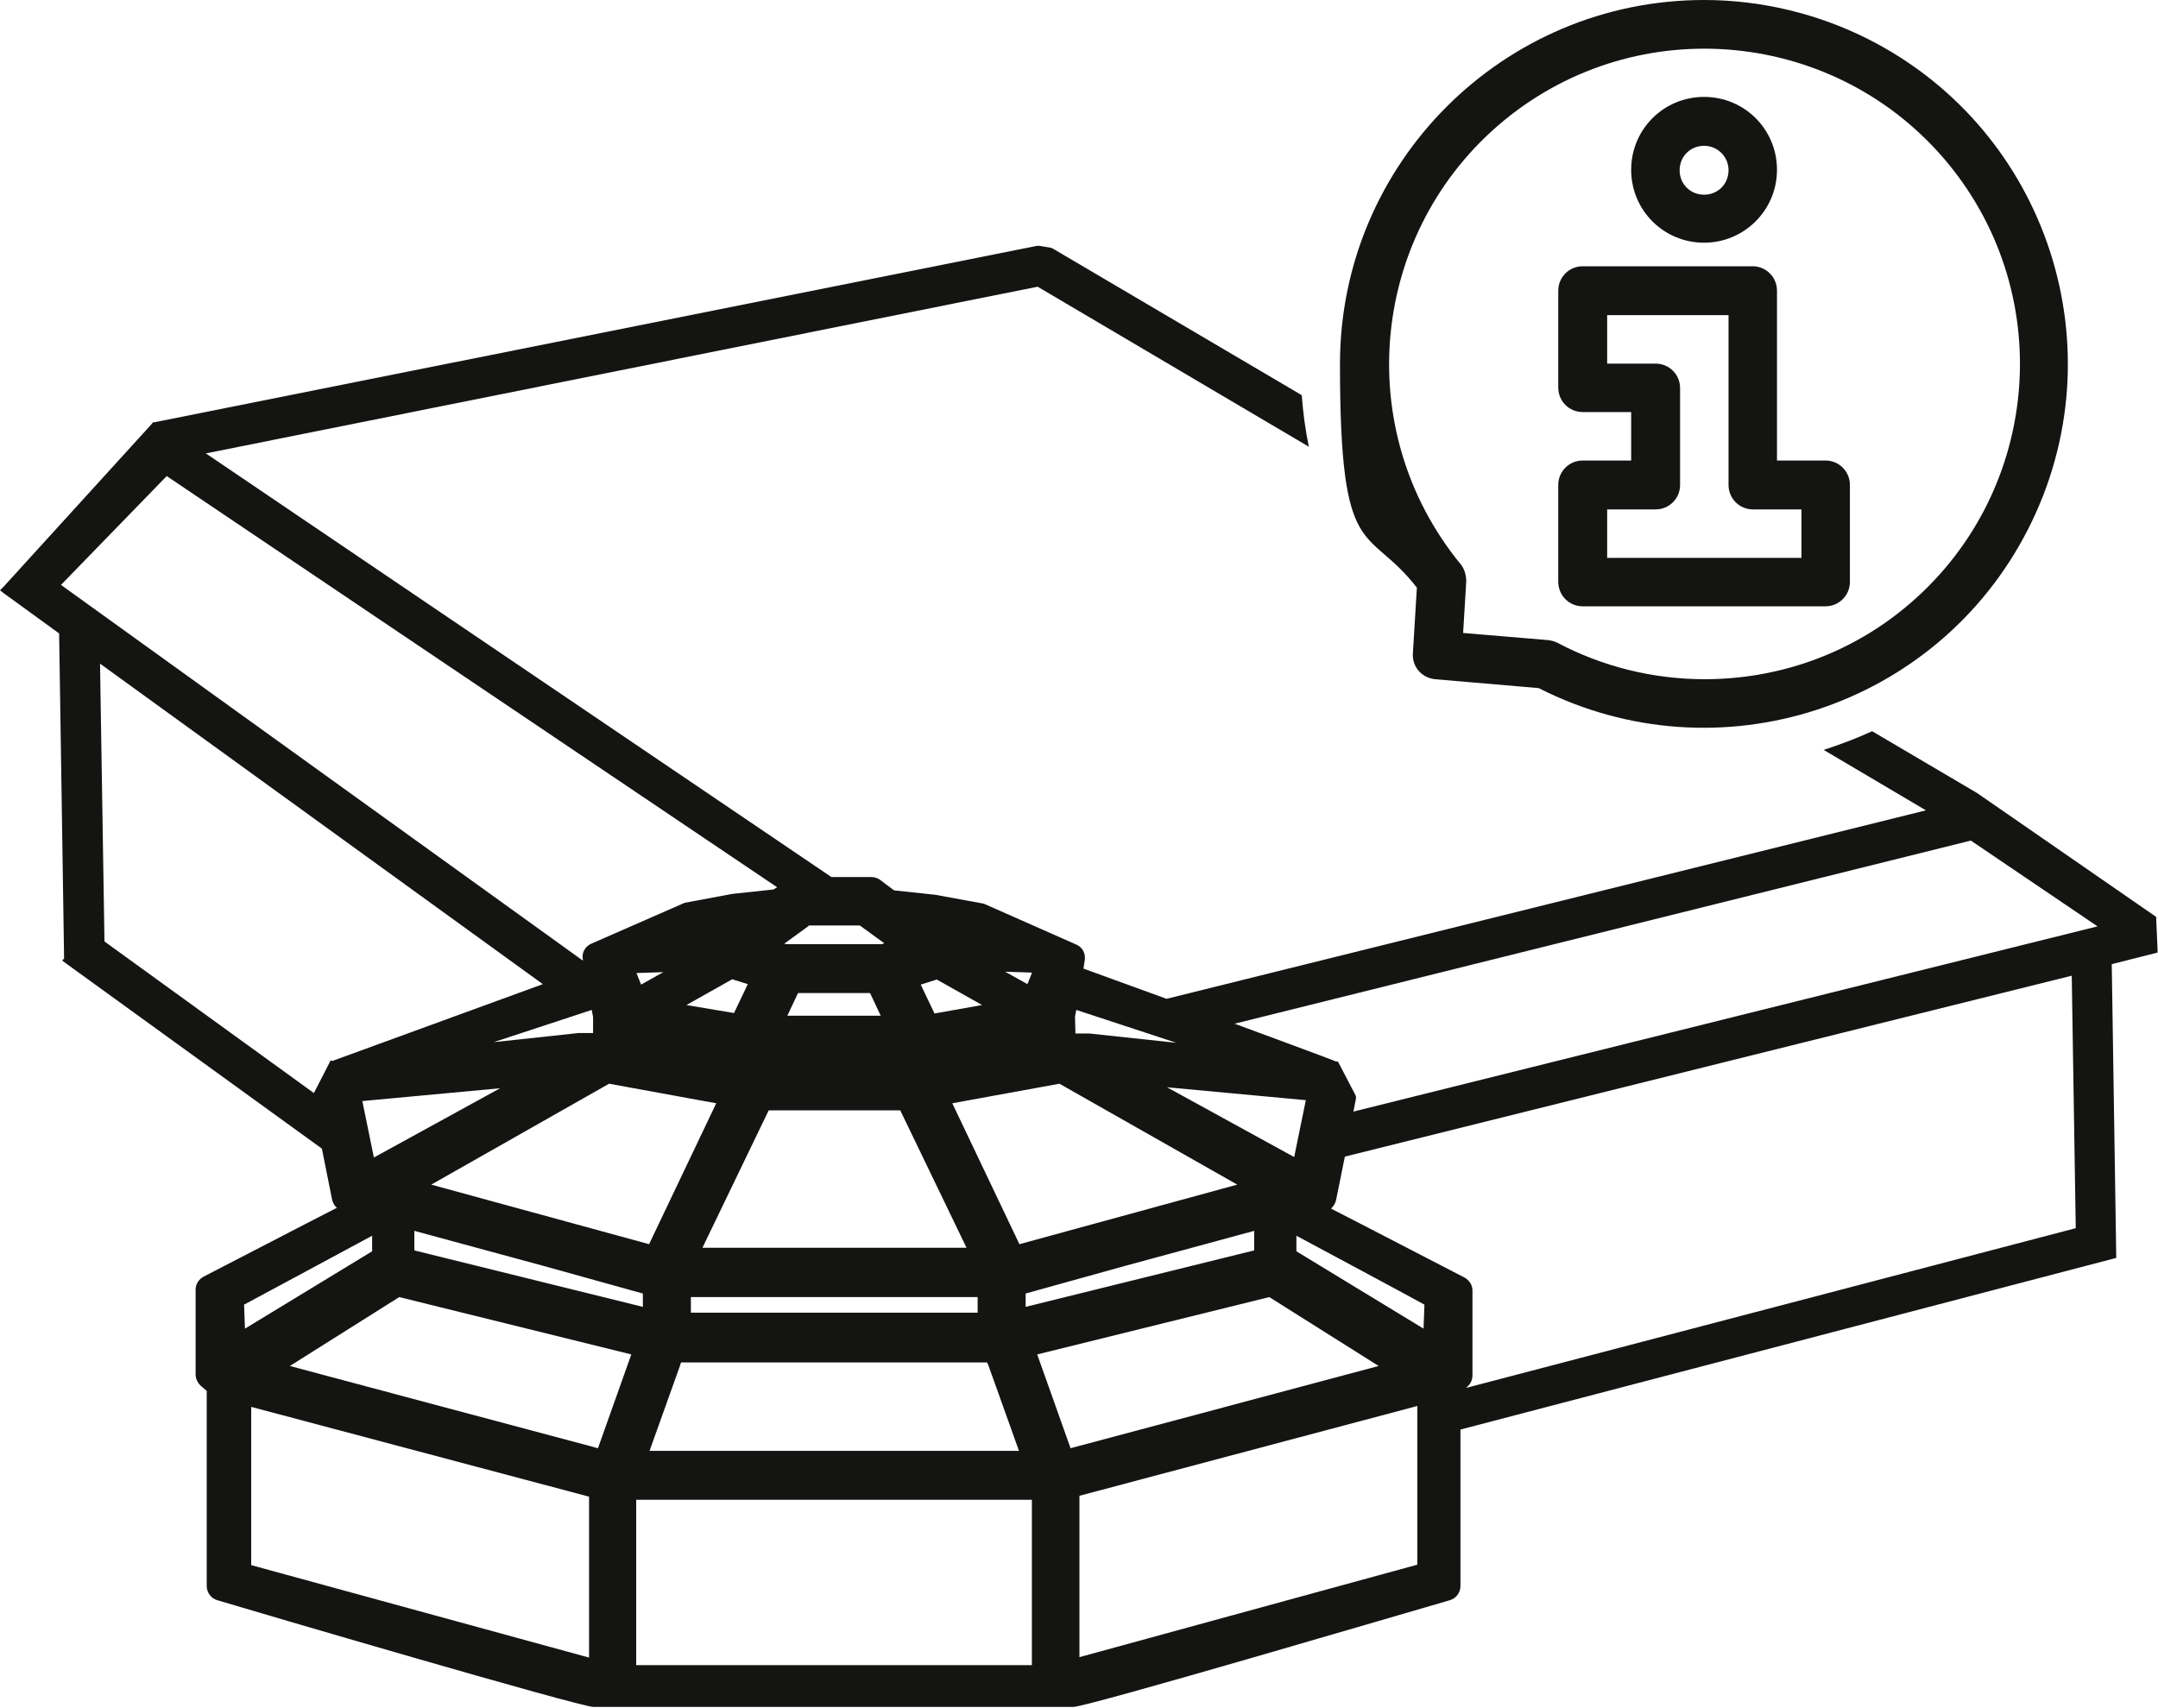
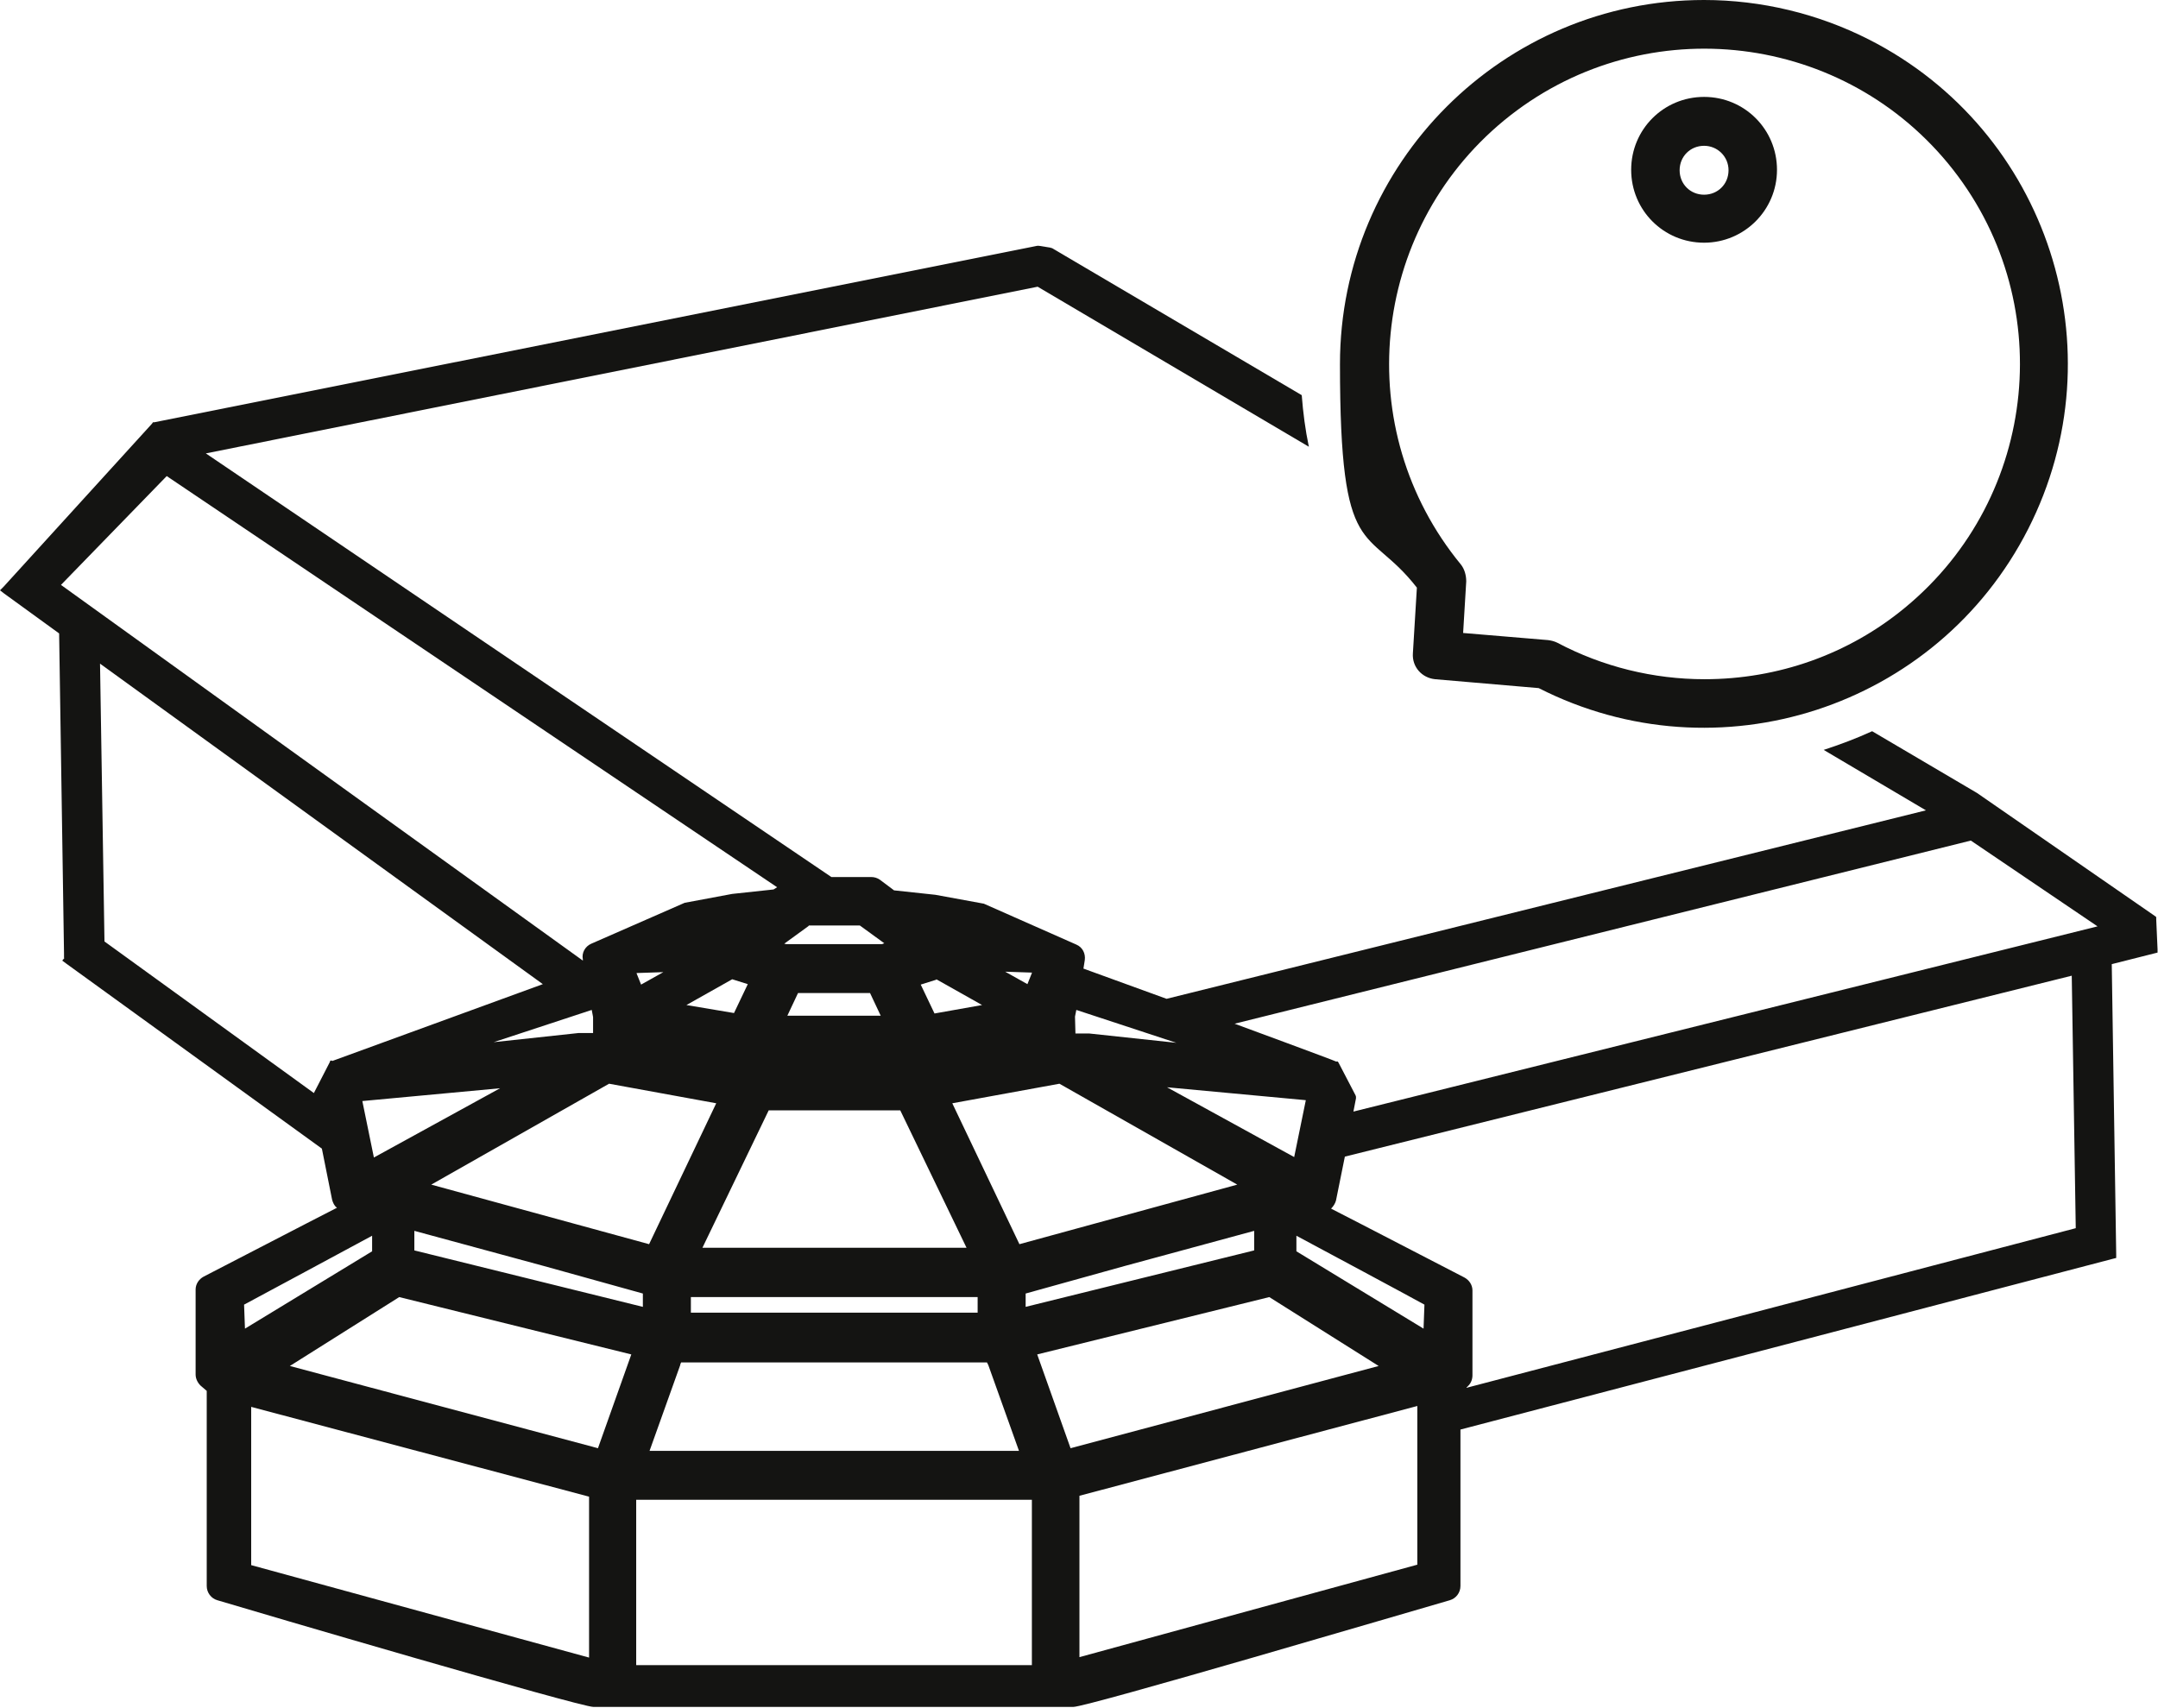
<svg xmlns="http://www.w3.org/2000/svg" id="uuid-9448c38b-533f-475d-9cae-a6bfb71242b3" version="1.1" viewBox="0 0 485.4 384.2">
  <defs>
    <style>
      .st0 {
        fill: #141412;
      }
    </style>
  </defs>
  <polygon class="st0" points="485.4 214.5 485.4 214.5 485.4 214.5 485.4 214.5" />
  <path class="st0" d="M485.3,213.6l-.3-6.8v-.5s-.4-.3-.4-.3l-39.9-27.6-23.6-13.9c-3.5,1.6-7.2,3-10.9,4.2l23,13.6-170.8,42.4-18.7-6.8.3-1.9c.2-1.5-.5-2.9-1.9-3.5l-20.8-9.2-10.9-2-9.3-1-3.2-2.4c-.6-.4-1.2-.6-2-.6h-8.9L46.3,102l187.1-37.5,61,36c-.8-3.8-1.3-7.7-1.6-11.6l-56.2-33.1h-.2c0-.1-.2-.1-.2-.1l-2.5-.4h-.2s-.2,0-.2,0L34.7,95h-.3c0,0-.2.3-.2.3L.8,132l-.8.8.9.7,12.4,9,1.1,72v1h.1l-.5.6.8.6,57.6,41.7,2.3,11.5c.2.7.5,1.4,1.1,1.8l-7,3.6-23,11.9c-1.1.6-1.8,1.7-1.8,2.9v19.1c0,.9.4,1.8,1.1,2.5l1.4,1.2v43.9c0,1.5,1,2.8,2.4,3.2,8.3,2.5,81.5,24,84.6,24h107.9c3.2,0,76.3-21.6,84.7-24,1.4-.4,2.4-1.7,2.4-3.2v-35.2l146.7-38.4.8-.2v-.8l-1-65.3,9.5-2.4.8-.2h0v-.9ZM241.8,228.7h0s.3-1.5.3-1.5l22.5,7.4-19.6-2.1h-3.1s-.1-3.8-.1-3.8h0ZM293.7,247.6l-2.6,12.7-28.6-15.7,31.2,2.9ZM232.1,218.9l-1,2.5-5-2.8,6,.2ZM238.3,243.8l40,22.7-49,13.4-15.1-31.7,24.1-4.4ZM282.1,276.9v4.4l-51.4,12.7v-3l22.3-6.2,29.1-7.9ZM112.7,244.7l-28.6,15.7-2.6-12.7,31.2-2.9ZM110.6,234.6l22.5-7.4.3,1.6v3.6h-3.3l-19.5,2.1ZM93.2,276.9l29.1,7.9,22.3,6.2h0v3l-51.4-12.7v-4.4ZM97,266.5l40-22.7,24.1,4.4h0l-15.1,31.7-49-13.4ZM143.2,218.9l6-.2-5,2.8-1-2.5ZM154.4,226.1h0l10.3-5.8,3.5,1.1-3.1,6.5-10.7-1.8ZM153,307l.2-.5h68.8s.3.6.3.6l6.9,19.3h-83.1s6.9-19.3,6.9-19.3ZM155.4,291.8h64.5s0,3.5,0,3.5h-64.5s0-3.5,0-3.5ZM210.6,220.3l10.3,5.8-10.7,1.9-3.1-6.5,3.5-1.1ZM202.5,249.8l14.9,30.9h-29.9c0,0-1,0-1,0h0s-28.5,0-28.5,0l14.9-30.9h15c0,0,1,0,1,0h0s0,0,0,0h13.6ZM177.1,228.5l2.4-5.1h16.2s2.4,5.1,2.4,5.1h-21s0,0,0,0ZM181.9,208.2h11.5s5.5,4,5.5,4l-.5.2h-21.5s-.5-.1-.5-.1l5.5-4ZM13.7,131.6l23.8-24.5,137.3,92.5-.8.5-9.3,1-10.7,2-21,9.2c-1.4.6-2.2,2.1-1.9,3.5v.3c0,0-117.5-84.6-117.5-84.6ZM74.7,238.6h-.4c0,.1-.2.5-.2.5l-3.5,6.8-47.1-34.1-1-62.5,99.6,72.1-47.4,17.3ZM54.9,293.5c3.6-1.9,23.2-12.5,28.8-15.5v3.5l-28.6,17.4-.2-5.4ZM132.5,372.9l-76-20.8v-35.6l76,20.2v36.3ZM142,304.7l-7.5,21.1-69.3-18.5,24.6-15.5,52.2,12.9h0ZM232.1,374.6h-89s0-37.2,0-37.2h89s0,37.2,0,37.2ZM240.8,325.8h0s-7.5-21.1-7.5-21.1l52.2-12.9,24.6,15.5-69.3,18.5ZM318.8,352l-76,20.8v-36.3l76-20.2v35.6ZM320.2,298.9l-28.6-17.4v-3.5c5.6,3,25.2,13.5,28.8,15.5l-.2,5.4ZM329.9,312h.2c0-.1,0-.1,0-.1.7-.6,1.1-1.5,1.1-2.5v-19.1c0-1.2-.7-2.3-1.8-2.9l-23-11.9-7-3.6c.5-.5.9-1.1,1.1-1.8l2-9.9,163.5-40.7.9,56.8-137,35.9ZM304.4,250.2l.6-3.1v-.4c0,0-.1-.3-.1-.3l-3.8-7.3-.2-.3h-.4c0-.1-22.8-8.5-22.8-8.5l165.6-41.2,28.5,19.3-167.5,41.7Z" />
-   <path class="st0" d="M356,136.4h54.6c3,0,5.5-2.4,5.5-5.5v-21.8c0-3-2.4-5.5-5.5-5.5h-10.9v-38.2c0-3-2.4-5.5-5.5-5.5h-38.2c-3,0-5.5,2.4-5.5,5.5v21.8c0,3,2.4,5.5,5.5,5.5h10.9v10.9h-10.9c-3,0-5.5,2.4-5.5,5.5v21.8c0,3,2.4,5.5,5.5,5.5ZM361.5,114.6h10.9c3,0,5.5-2.4,5.5-5.5v-21.8c0-3-2.4-5.5-5.5-5.5h-10.9v-10.9h27.3v38.2c0,3,2.4,5.5,5.5,5.5h10.9v10.9h-43.7v-10.9Z" />
  <path class="st0" d="M383.3,54.6c9,0,16.4-7.3,16.4-16.4s-7.3-16.4-16.4-16.4-16.4,7.3-16.4,16.4,7.3,16.4,16.4,16.4ZM383.3,32.8c3,0,5.5,2.4,5.5,5.5s-2.4,5.5-5.5,5.5-5.5-2.4-5.5-5.5,2.4-5.5,5.5-5.5Z" />
  <path class="st0" d="M317.8,147c-.2,3,2,5.5,5,5.8l23.3,2c40.3,20.5,89.6,4.5,110.1-35.8,20.5-40.3,4.5-89.6-35.8-110.1C409,3.1,396.2,0,383.3,0,338.1,0,301.4,36.7,301.4,81.9s6.1,35.9,17.3,50.3l-.9,14.8ZM338.3,27.1h0c30.3-24.9,75-20.5,99.9,9.7,24.9,30.3,20.5,75-9.7,99.9-12.7,10.5-28.6,16.1-45.1,16.1-11.5,0-22.9-2.8-33.1-8.2-.6-.3-1.3-.5-2.1-.6l-19.1-1.6.7-11.6c0-1.4-.4-2.8-1.2-3.8-24.9-30.3-20.5-75,9.7-99.9Z" />
</svg>